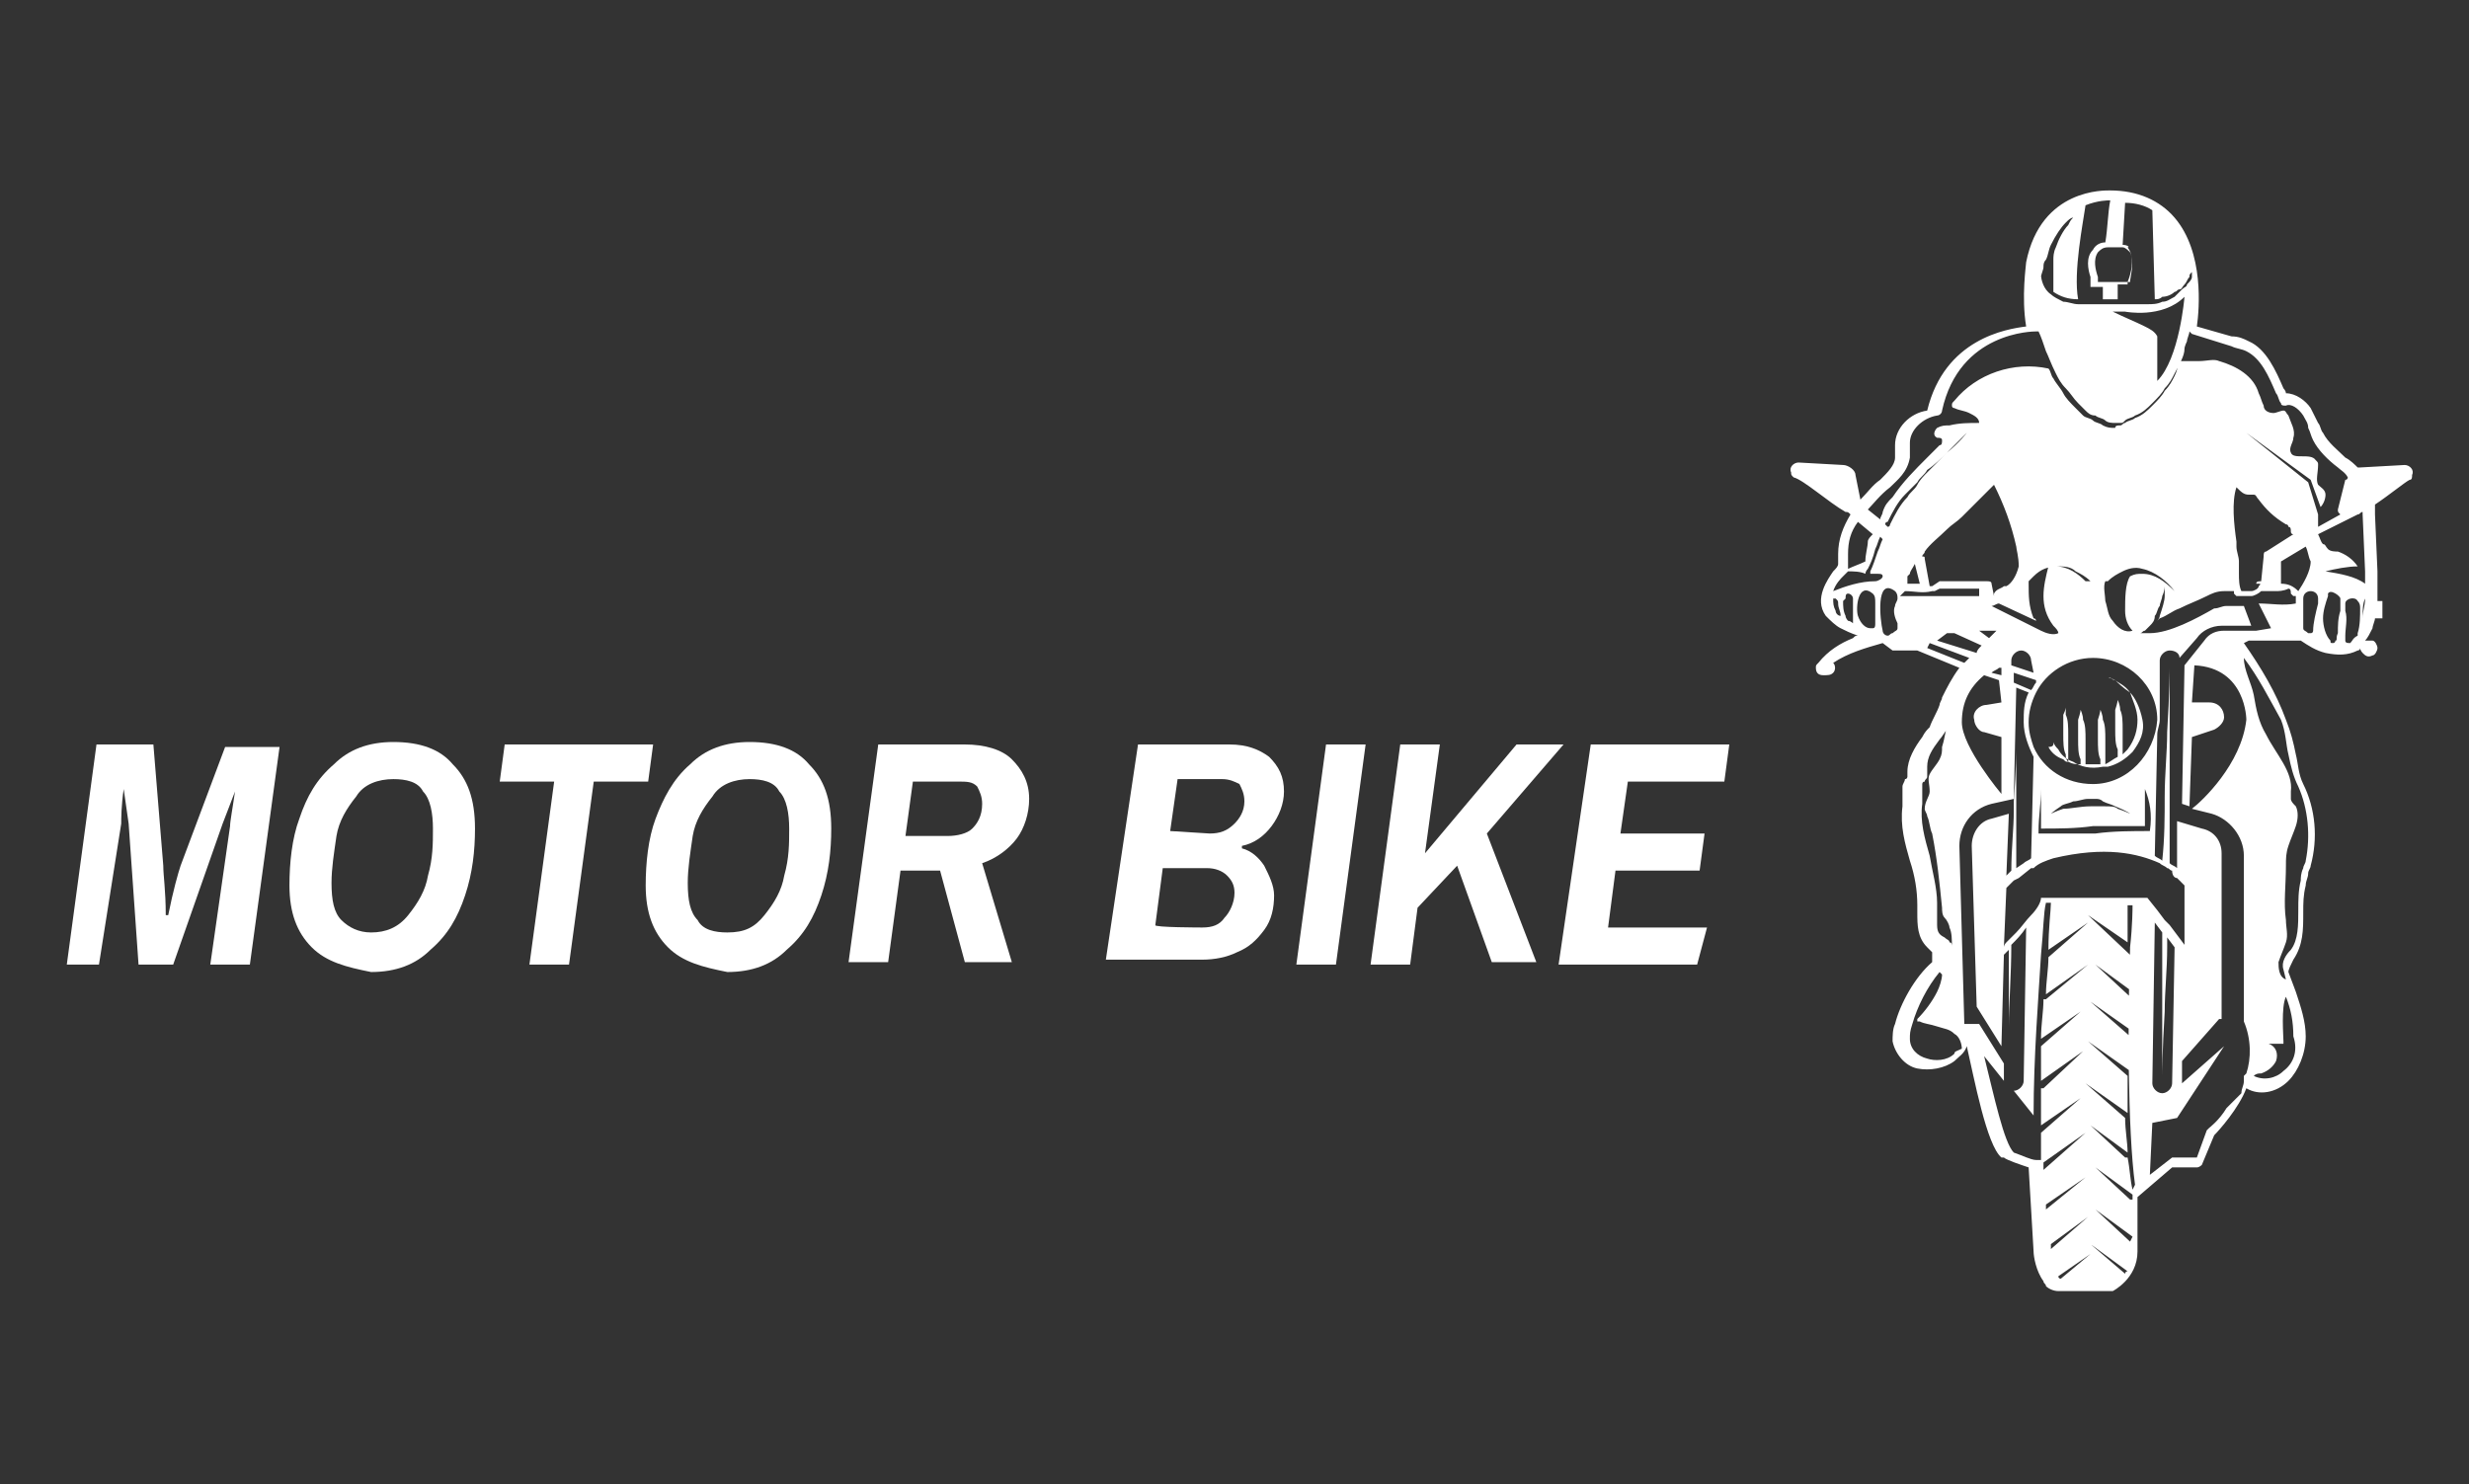
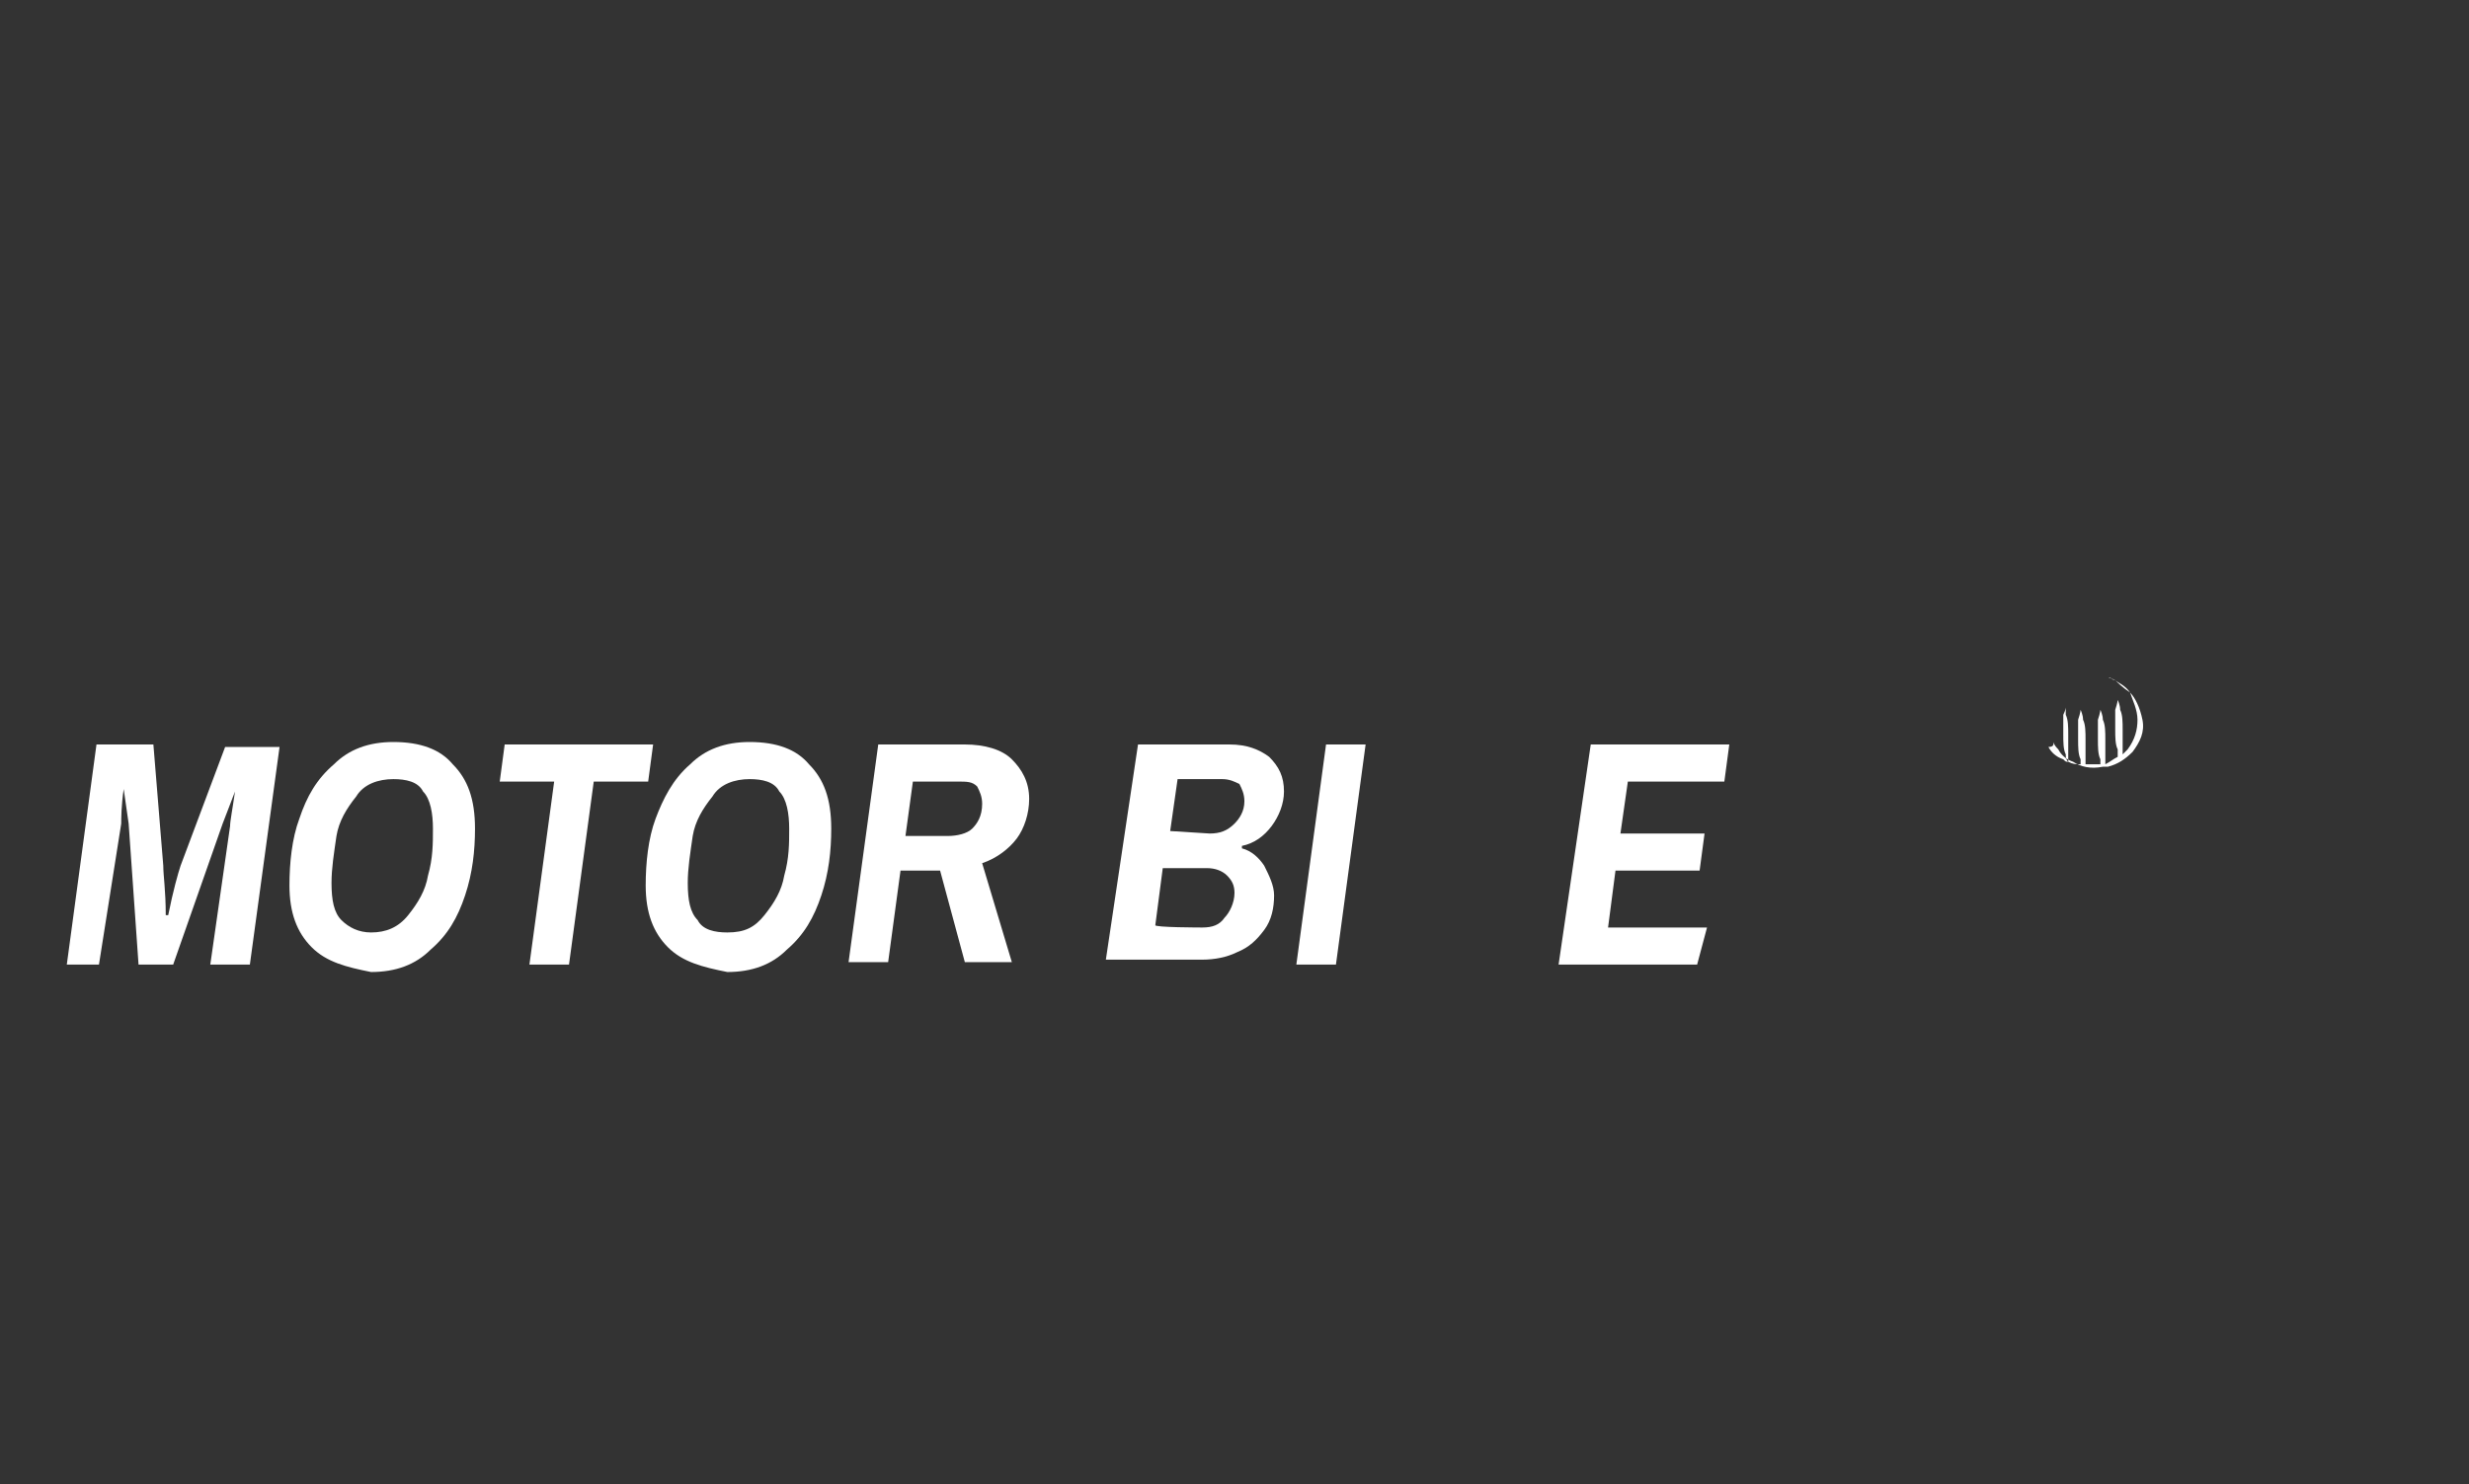
<svg xmlns="http://www.w3.org/2000/svg" version="1.1" id="Layer_1" x="0px" y="0px" viewBox="0 0 99.8 60" style="enable-background:new 0 0 99.8 60;" xml:space="preserve">
  <rect x="0" y="0" width="99.8" height="60" fill="#333333" stroke="none" />
  <style type="text/css">
	.st0{fill:#FFFFFF;}
</style>
  <g>
    <g>
      <path class="st0" d="M86.1,28c-0.2-0.3-0.5-0.4-0.6-0.5c-0.2-0.1-0.3-0.1-0.3-0.1s0,0,0.1,0c0,0,0.1,0.1,0.2,0.1    C85.6,27.6,85.8,27.8,86.1,28c0.1,0.3,0.3,0.7,0.3,1.1c0,0.4-0.1,0.8-0.4,1.2c-0.1,0.1-0.2,0.2-0.2,0.2c0-0.1,0-0.1,0-0.2    c0-0.2,0-0.5,0-0.8c0-0.3,0-0.6-0.1-0.8c0-0.2-0.1-0.4-0.1-0.4s0,0.1-0.1,0.4c0,0.2,0,0.5,0,0.8c0,0.3,0,0.6,0.1,0.8    c0,0.1,0,0.2,0,0.3c-0.2,0.1-0.3,0.2-0.5,0.3c0,0,0-0.1,0-0.2c0-0.2,0-0.5,0-0.8c0-0.3,0-0.6-0.1-0.8c0-0.2-0.1-0.4-0.1-0.4    s0,0.1-0.1,0.4c0,0.2,0,0.5,0,0.8c0,0.3,0,0.6,0.1,0.8c0,0.1,0,0.1,0,0.2c-0.1,0-0.1,0-0.2,0c-0.1,0-0.3,0-0.4,0    c0-0.1,0-0.1,0-0.2c0-0.2,0-0.5,0-0.8c0-0.3,0-0.6-0.1-0.8c0-0.2-0.1-0.4-0.1-0.4s0,0.1-0.1,0.4c0,0.2,0,0.5,0,0.8    c0,0.3,0,0.6,0.1,0.8c0,0.1,0,0.2,0,0.2c-0.2,0-0.3,0-0.5-0.1c0-0.1,0-0.2,0-0.3c0-0.2,0-0.5,0-0.8c0-0.3,0-0.6-0.1-0.8    c0,0,0-0.1,0-0.1c0-0.1,0-0.2,0-0.2s0,0.1-0.1,0.3c0,0,0,0,0,0c0,0.2,0,0.5,0,0.8c0,0.3,0,0.6,0.1,0.8c0,0.1,0,0.2,0.1,0.3    c-0.1,0-0.1,0-0.2-0.1c-0.3-0.1-0.5-0.3-0.6-0.5C83,30.2,83,30.1,83,30.1c0,0,0-0.1,0-0.1s0,0.1,0.2,0.3c0.1,0.2,0.3,0.4,0.6,0.5    c0.3,0.2,0.7,0.3,1.2,0.2c0.1,0,0.1,0,0.2,0c0,0,0,0,0,0s0,0,0,0c0.4-0.1,0.7-0.3,1-0.6c0.3-0.4,0.5-0.8,0.4-1.3    C86.5,28.6,86.3,28.2,86.1,28z" />
    </g>
    <g>
-       <path class="st0" d="M74.6,20.7c0.1,0,0.1,0,0.2,0.1l0,0c-0.3,0.5-0.5,1-0.5,1.6l0,0.1c0,0.1,0,0.2,0,0.3c0,0.1-0.1,0.2-0.2,0.3    c-0.2,0.3-0.8,1.1-0.3,1.8c0.2,0.2,0.4,0.4,0.6,0.5c0.2,0.1,0.4,0.2,0.7,0.3c-0.1,0-0.1,0-0.2,0.1c-0.5,0.2-1,0.5-1.4,1    c-0.1,0.1-0.1,0.1-0.1,0.2c0,0.2,0.1,0.3,0.3,0.3c0.2,0,0.3,0,0.4-0.1c0.1-0.1,0.1-0.3,0-0.4c0.6-0.4,1.3-0.6,2-0.8l0.4,0.3    c0,0,0.1,0,0.1,0l0.8,0c0,0,0.1,0,0.1,0l0,0l1.7,0.7c-0.3,0.4-0.5,0.8-0.7,1.2c0,0.1-0.1,0.2-0.1,0.3c-0.1,0.3-0.3,0.6-0.4,0.9    c-0.1,0.1-0.2,0.2-0.3,0.4c-0.3,0.4-0.6,0.9-0.6,1.4l0,0.1c0,0.1,0,0.1,0,0.1c0,0,0,0.1-0.1,0.1c0,0.1-0.1,0.2-0.1,0.3    c0,0.1,0,0.2,0,0.3l0,0.1c0,0.1,0,0.2,0,0.3l0,0.1c-0.1,0.8,0.1,1.5,0.3,2.2c0.2,0.6,0.3,1.2,0.3,1.8c0,0.1,0,0.2,0,0.3    c0,0.5,0,1,0.4,1.4l0.1,0.1c0,0,0.1,0.1,0.1,0.1c0,0.1,0,0.2,0,0.3c0,0,0,0,0,0.1c-0.7,0.6-1.3,1.7-1.5,2.5    c-0.1,0.2-0.1,0.5-0.1,0.7c0.1,0.5,0.5,1,1,1.1c0.5,0.1,1.1,0,1.5-0.3c0.2-0.2,0.4-0.3,0.5-0.6c0.3,1.3,0.8,4,1.4,4.5    c0,0,0,0,0.1,0c0.1,0.1,0.7,0.3,1,0.4l0.2,3.4c0,0.2,0.1,0.8,0.4,1.2c0,0.1,0.1,0.1,0.1,0.2c0.1,0.1,0.3,0.2,0.5,0.2c0,0,0,0,0,0    l2.1,0c0,0,0.1,0,0.1,0c0,0,1-0.5,1-1.6l0-2.2l1.4-1.2l1,0c0.1,0,0.2-0.1,0.2-0.1l0.5-1.2c0.2-0.2,1-1.1,1.3-1.9    c0.5,0.3,1.2,0.2,1.7-0.3c0.4-0.4,0.7-1.1,0.7-1.8c0-0.6-0.2-1.2-0.4-1.8l-0.3-0.8c0-0.1,0.1-0.3,0.2-0.5c0.4-0.6,0.4-1.2,0.4-1.9    c0-0.4,0-0.7,0.1-1.1c0-0.2,0.1-0.3,0.1-0.5c0-0.1,0.1-0.2,0.1-0.3c0.3-1.1,0.2-2.3-0.3-3.3c-0.2-0.4-0.2-0.8-0.3-1.2    c-0.1-0.5-0.2-0.9-0.4-1.4C92,28,91.4,27,90.7,26l0.2-0.1l2.1,0c0.3,0.2,0.6,0.4,1,0.5c0.5,0.1,0.9,0.1,1.3-0.1c0,0,0.1,0,0.1-0.1    c0,0,0,0,0,0c0,0.1,0.1,0.2,0.1,0.2c0.1,0.1,0.2,0.2,0.4,0.1c0.1,0,0.2-0.2,0.2-0.3c0-0.1-0.1-0.3-0.2-0.3c-0.1,0-0.2,0-0.2,0    c0,0-0.1,0-0.1,0c0.1-0.1,0.2-0.3,0.3-0.5c0-0.1,0.1-0.3,0.1-0.4c0.1,0,0.1,0,0.2,0c0,0,0,0,0.1,0c0,0,0-0.1,0-0.1    c0-0.2,0-0.4,0-0.6c-0.1,0-0.1,0-0.2,0c0-0.4,0-0.8,0-1.2L96,20.8c0-0.1,0-0.3,0-0.4c0.6-0.4,1.2-0.9,1.4-1c0.1,0,0.1-0.1,0.1-0.2    c0.1-0.2-0.1-0.4-0.3-0.4l-1.8,0.1c0,0-0.1,0-0.1,0c-0.1-0.1-0.3-0.3-0.5-0.4c-0.3-0.3-0.7-0.6-0.9-1c-0.1-0.1-0.1-0.3-0.2-0.4    c-0.1-0.2-0.2-0.4-0.3-0.6c-0.2-0.3-0.6-0.6-1-0.6c0-0.1-0.1-0.2-0.1-0.2c-0.3-0.7-0.7-1.6-1.4-1.9c-0.2-0.1-0.4-0.2-0.7-0.2    l-1.4-0.4c0.1-0.7,0.3-3-0.9-4.4c-0.6-0.7-1.5-1.1-2.6-1.1c-0.2,0-2.8-0.1-3.4,2.9c0,0.1-0.2,1.4,0,2.6c-0.8,0.1-3.3,0.5-4,3.4    c-0.7,0.1-1.3,0.7-1.3,1.4c0,0.1,0,0.2,0,0.2c0,0.1,0,0.2,0,0.3c0,0.3-0.3,0.6-0.6,0.9c-0.3,0.2-0.5,0.5-0.8,0.8l-0.2-1    c0-0.2-0.3-0.4-0.5-0.4l-1.8-0.1c-0.2,0-0.4,0.2-0.3,0.4c0,0.1,0,0.1,0.1,0.2C72.9,19.4,73.9,20.3,74.6,20.7z M76.4,19.7    c0.3-0.3,0.7-0.6,0.8-1.2c0-0.1,0-0.3,0-0.4c0-0.1,0-0.1,0-0.2c0-0.5,0.5-1,1.1-1.1c0.1,0,0.2-0.1,0.2-0.2    c0.7-3.2,3.7-3.2,3.8-3.2c0,0,0.1,0,0.1,0c0.1,0.2,0.2,0.5,0.3,0.8c0.1,0.2,0.2,0.5,0.4,0.9c0.1,0.2,0.2,0.4,0.4,0.6    c0.2,0.2,0.3,0.4,0.5,0.6c0.1,0.1,0.2,0.2,0.3,0.3c0.1,0.1,0.2,0.2,0.4,0.2c0.1,0.1,0.3,0.1,0.4,0.2c0.1,0.1,0.3,0.1,0.4,0.1    c0.1,0,0.1,0,0.2,0c0.1,0,0.1,0,0.2-0.1c0.1-0.1,0.3-0.1,0.4-0.2c0.3-0.1,0.5-0.3,0.7-0.5c0.2-0.2,0.4-0.4,0.5-0.6    c0.2-0.2,0.3-0.4,0.4-0.6c0.2-0.4,0.4-0.7,0.4-1c0-0.1,0.1-0.3,0.1-0.3c0-0.1,0.1-0.3,0.1-0.4c0,0,0.1,0.1,0.1,0.1l1.6,0.5    c0.2,0.1,0.4,0.1,0.6,0.2c0.6,0.3,0.9,1,1.2,1.7c0.1,0.1,0.1,0.3,0.2,0.4c0,0.1,0.1,0.1,0.2,0.1c0.2-0.1,0.5,0.1,0.7,0.4    c0.1,0.2,0.2,0.3,0.2,0.5c0.1,0.2,0.1,0.3,0.2,0.5c0.2,0.4,0.6,0.8,1,1.1c0.1,0.1,0.3,0.2,0.4,0.4c0,0,0,0.1-0.1,0.1l-0.3,1.2l0,0    c0,0.1,0,0.1,0.1,0.2l-0.9,0.5c0-0.2,0-0.3,0-0.5l-0.4-1.3l-2.5-2l2.6,1.9l0,0l0,0l0.4,1.1c0.1-0.1,0.2-0.3,0.2-0.5    c0-0.2-0.2-0.3-0.3-0.4c-0.1-0.2,0-0.5,0-0.8c0-0.1,0-0.1-0.1-0.2c-0.2-0.3-0.9,0-1-0.3c-0.1-0.2,0.1-0.4,0.1-0.6    c0.1-0.3-0.1-0.6-0.2-0.9c-0.1-0.1-0.1-0.2-0.2-0.2c-0.1,0-0.3,0.1-0.4,0.1c-0.2,0-0.4-0.1-0.4-0.3c-0.1-0.2-0.1-0.3-0.2-0.5    c-0.2-0.7-0.9-1.1-1.6-1.3c-0.2-0.1-0.5,0-0.8,0c-0.2,0-0.5,0-0.8,0C88,14.9,88,15,87.9,15.2c-0.1,0.2-0.2,0.4-0.4,0.6    c-0.1,0.2-0.3,0.4-0.5,0.6c-0.2,0.2-0.4,0.4-0.7,0.5c-0.1,0.1-0.3,0.1-0.4,0.2c-0.1,0-0.1,0.1-0.2,0.1c-0.1,0-0.2,0-0.2,0.1    c-0.2,0-0.3,0-0.5-0.1c-0.1-0.1-0.3-0.1-0.4-0.2c-0.1-0.1-0.3-0.1-0.4-0.2c-0.1-0.1-0.2-0.2-0.3-0.3c-0.2-0.2-0.4-0.4-0.5-0.6    c-0.1-0.2-0.3-0.4-0.4-0.6c-0.1-0.1-0.1-0.3-0.2-0.4c-1.4-0.3-2.9,0.2-3.8,1.3c-0.1,0.1-0.1,0.1-0.1,0.2c0,0.1,0.1,0.1,0.1,0.1    c0.2,0.1,0.4,0.1,0.6,0.2c0.2,0.1,0.4,0.2,0.4,0.4c-0.4,0-0.8,0-1.2,0.1c-0.2,0-0.3,0-0.5,0.1c-0.1,0.1-0.2,0.3,0,0.4    c0.1,0,0.2,0,0.2,0.1c0,0.1,0,0.2-0.1,0.2c-0.2,0.2-0.3,0.3-0.5,0.5c-0.5,0.5-1,1-1.4,1.6c-0.2,0.2-0.3,0.3-0.4,0.6    c0,0.1-0.1,0.2-0.1,0.3l-0.5-0.4C75.7,20.4,76,20,76.4,19.7z M85.3,8.1c-0.1,0.5-0.1,1.1-0.2,1.7c-0.2,0-0.4,0.1-0.5,0.3    c-0.3,0.3-0.2,0.8-0.1,1.1c0,0.1,0,0.2,0,0.3l0,0.1l0.5,0c0,0.3,0,0.4,0,0.5c0.1,0,0.2,0,0.2,0c0.1,0,0.2,0,0.4,0l0-0.6l0.4,0    l0-0.1c0,0,0.4-0.9,0-1.4C86.1,10,86,9.9,85.8,9.9l0.1-1.7c0.4,0,0.8,0.1,1.1,0.3l0.1,3.6c0.1,0,0.2,0,0.3-0.1    c0.2,0,0.4-0.1,0.5-0.2c0.1,0,0.1-0.1,0.2-0.1c0.1,0,0.1-0.1,0.2-0.2c0.1-0.1,0.1-0.2,0.2-0.3c0-0.1,0-0.1,0.1-0.2c0,0,0,0,0,0.1    c0,0,0,0.1,0,0.1c0,0.1-0.1,0.2-0.2,0.3c0,0.1-0.1,0.1-0.2,0.2C88,11.9,88,11.9,87.9,12c-0.2,0.1-0.3,0.2-0.5,0.2    c-0.2,0.1-0.4,0.1-0.6,0.1c-0.4,0-0.9,0-1.4,0c-0.5,0-0.9,0-1.4,0c-0.2,0-0.4-0.1-0.6-0.1c-0.2-0.1-0.4-0.2-0.5-0.3    c-0.3-0.2-0.4-0.6-0.4-0.8c0-0.2,0-0.3,0-0.3s0,0.1,0,0.3c0,0,0,0.1,0,0.1c0-0.1,0.1-0.3,0.1-0.4c0-0.1,0-0.2,0.1-0.3    c0.1-0.2,0.1-0.4,0.2-0.6c0.2-0.4,0.4-0.7,0.6-0.9c0.1-0.1,0.2-0.2,0.3-0.2c0.1-0.1,0.1-0.1,0.1-0.1s-0.1,0-0.1,0.1    c-0.1,0.1-0.1,0.1-0.2,0.3c-0.2,0.2-0.4,0.6-0.5,0.9c-0.1,0.2-0.1,0.4-0.1,0.5c0,0.1,0,0.2,0,0.3c0,0.1,0,0.2,0,0.2    c0,0.2,0,0.5,0,0.8c0.3,0.2,0.6,0.3,1,0.3c0,0,0,0,0,0C83.8,11,84.2,9,84.3,8.3C84.8,8.1,85.2,8.1,85.3,8.1z M85.8,10    c0.1,0,0.2,0.1,0.3,0.2c0.2,0.4,0,1,0,1.2l-0.3,0l-0.6,0l-0.4,0c0-0.1,0-0.1,0-0.2c-0.1-0.3-0.2-0.7,0-1c0.1-0.1,0.2-0.2,0.4-0.2    c0.1,0,0.2,0,0.3,0c0,0,0,0,0,0C85.6,10,85.7,10,85.8,10z M87.2,13.6c-0.1-0.2-0.3-0.3-0.5-0.4c-0.4-0.2-0.9-0.4-1.3-0.6    c0.2,0,0.4,0,0.5,0c0,0,1.5,0.3,2.4-0.6c0,0-0.2,2.5-1.1,3.4c0-0.5,0-0.9,0-1.4C87.2,13.9,87.2,13.8,87.2,13.6z M95,26    C95,26,94.9,26,95,26c-0.1,0-0.2,0-0.2-0.1c0-0.1,0-0.2,0-0.2c0-0.3,0.1-0.7,0-1c0-0.1,0-0.2,0-0.3c0-0.2,0.4-0.3,0.5-0.1    c0.1,0.1,0.1,0.2,0.1,0.3c0,0.3,0,0.7-0.1,1c0,0,0,0.1,0,0.1C95.1,25.8,95.1,25.9,95,26z M92.5,30.5c0.1,0.5,0.2,0.9,0.4,1.3    c0.4,0.9,0.5,2,0.3,3c0,0.1-0.1,0.2-0.1,0.3c-0.1,0.2-0.1,0.4-0.1,0.5c-0.1,0.4-0.1,0.8-0.1,1.2c0,0.6,0,1.2-0.3,1.6    c-0.2,0.2-0.4,0.5-0.3,0.8l0.1,0.4c-0.3-0.1-0.3-0.5-0.3-0.7c0.1-0.3,0.2-0.5,0.3-0.8c0.1-0.3,0-0.6,0-0.9c-0.1-0.7,0-1.4,0-2.2    c0-0.3,0-0.5,0.1-0.8c0.1-0.3,0.2-0.5,0.3-0.8c0.1-0.3,0.1-0.6,0-0.8c-0.1-0.1-0.2-0.2-0.2-0.3c0-0.1,0-0.2,0-0.3    c0.1-0.8-0.6-1.5-1-2.3c-0.3-0.5-0.4-1-0.5-1.6c-0.1-0.5-0.4-1-0.4-1.5c0.6,0.8,1,1.6,1.5,2.5C92.4,29.6,92.4,30.1,92.5,30.5z     M92.3,43.3c-0.3,0.3-0.8,0.4-1.2,0.2c0.1-0.1,0.2-0.1,0.3-0.1c0.3-0.1,0.5-0.3,0.6-0.5c0.1-0.3,0-0.6-0.3-0.7c0.2,0,0.4,0,0.5,0    c0,0,0.1,0,0.1,0c0,0,0-0.1,0-0.1c0-0.2-0.1-1.4,0.1-1.8c0.2,0.5,0.3,1,0.3,1.6C92.9,42.5,92.7,43,92.3,43.3z M91.2,25.5    L91.2,25.5l-1.3,0c-0.3,0-0.6,0.1-0.8,0.4l-0.8,1c0,0,0,0,0,0l-0.1,5.6l0.3,0.1l0.1-2.8l0.9-0.3c0.2-0.1,0.4-0.3,0.4-0.5    c0-0.3-0.2-0.6-0.6-0.6l-0.7,0l0.1-1.5c2.1,0.1,2.1,2.2,2.1,2.2c-0.2,1.8-1.8,3.3-2.2,3.6l0.8,0.2c0.7,0.2,1.3,0.9,1.3,1.7l0,6.7    l0,0c0.3,0.7,0.3,1.5,0.1,2.1c0,0-0.1,0.1-0.1,0.1c0,0,0,0.1,0,0.2c0,0.2-0.1,0.3-0.1,0.5L90,44.8c-0.3,0.5-0.7,0.8-0.7,0.8    c0,0,0,0-0.1,0.1l-0.4,1.1l-0.9,0c0,0-0.1,0-0.1,0l-0.9,0.7l0.1-2.1l1-0.2l1.9-2.9l-1.7,1.5l0-0.9l1.5-1.7l0.4,0l-0.3,0l0-6.7    c0-0.5-0.3-0.9-0.8-1l-1-0.3l0,1.9c-0.1-0.1-0.2-0.1-0.3-0.2c0-0.6,0-1.2,0-1.8c0-0.2,0-0.5,0-0.7c0-0.1,0-0.2,0-0.2    c0-1,0-1.9,0-2.6c0-1.6,0-2.6,0-2.6s0,1-0.1,2.6c0,0.8-0.1,1.7-0.1,2.6c0,0.8,0,1.7-0.1,2.6c-0.1-0.1-0.2-0.1-0.3-0.2l0.1-4.9    c0-0.2,0.1-0.4,0.1-0.6c0-0.1,0-0.3,0-0.4l0-2c0-0.2,0.2-0.4,0.4-0.4c0.2,0,0.4,0.1,0.4,0.3l0.7-0.8c0.2-0.3,0.6-0.5,1-0.5l1.2,0    l-0.3-0.8c-0.2,0-0.5,0-0.7,0c-0.2,0-0.3,0.1-0.5,0.1c-0.7,0.4-1.8,1-2.6,1c-0.1,0-0.1,0-0.2,0c-0.1,0-0.1,0-0.2,0    c-0.1,0-0.1,0-0.1,0s0,0,0.1,0c0.1,0,0.1-0.1,0.2-0.1c0,0,0.1-0.1,0.1-0.1c0,0,0.1-0.1,0.1-0.1c0.1-0.1,0.2-0.2,0.2-0.4    c0.1-0.1,0.1-0.3,0.2-0.4c0-0.1,0.1-0.3,0.1-0.4c0.1-0.2,0.1-0.4,0.1-0.4s0,0.2,0,0.4c0,0.2-0.1,0.5-0.2,0.8    c0,0.1-0.1,0.2-0.1,0.2c0,0,0.1-0.1,0.1-0.1c0.3-0.1,0.5-0.3,0.8-0.4c0.4-0.2,0.7-0.3,1.1-0.5c0.2-0.1,0.4-0.2,0.7-0.2    c0.1,0,0.2,0,0.4,0c0,0,0,0,0,0.1c0,0,0.1,0.1,0.1,0.1c0,0,0.1,0,0.1,0c0.1,0,0.2,0,0.3,0c0,0,0.1,0,0.1,0c0,0,0.1,0,0.1,0    c0.1,0,0.3-0.1,0.4-0.2c0.2,0,0.4,0,0.6,0c0.1,0,0.3,0,0.5-0.1c0.1,0,0.1,0.1,0.1,0.2c0,0,0.1,0.1,0.1,0.1c0,0,0.1,0,0.1,0    c0,0.1,0,0.2,0,0.3c-0.5,0.1-1,0-1.5,0l0.5,1L91.2,25.5z M83.2,51.6l1.3-0.9l-1.2,1C83.3,51.7,83.2,51.7,83.2,51.6z M80,41.4    L80,41.4c-0.1,0-0.1,0-0.2,0c0,0-0.1,0-0.1,0l-0.3,0l-0.2-7.2c0-0.8,0.5-1.5,1.3-1.7l0.9-0.2l0.1-4.5L82,28    c-0.2,0.4-0.2,0.8-0.2,1.2c0,0.5,0.2,1,0.4,1.4l-0.1,4.1c-0.1,0.1-0.2,0.1-0.3,0.2l-0.3,0.2c0-1,0-1.9,0-2.7c0-1.2,0-2.1,0-2.1    s0,0.8-0.1,2.1c0,0.1,0,0.1,0,0.2c0,0.1,0,0.1,0,0.2c0,0.7-0.1,1.5-0.1,2.4l-0.2,0.2l0.1-2.5l-0.7,0.2c-0.5,0.1-0.8,0.6-0.8,1.1    l0.2,6.5l1,1.6l0.1-3.7l0.1-0.1c0,0,0.1-0.1,0.1-0.1c0,1.2,0,2.3,0,3.1c0,0.4,0,0.7,0,1c0,0.3,0,0.5,0,0.7c0,0.2,0,0.4,0,0.4    s0-0.1,0-0.4c0-0.2,0-0.3,0-0.6c0-0.3,0-0.7,0-1.1c0-0.9,0.1-2.1,0.1-3.3c0.2-0.2,0.4-0.4,0.6-0.7l-0.1,6.2c0,0.2-0.2,0.4-0.4,0.4    l0.8,1c0-2.4,0.2-4.8,0.3-6.5c0,0,0,0,0,0c0.1-1,0.1-1.7,0.2-2.1l0.2,0c0,0.3-0.1,1-0.1,1.9l1.6-1.1l-1.6,1.4c0,0.5-0.1,1-0.1,1.5    l1.7-1.2l-1.7,1.4c0,0-0.1,0-0.1,0c0,0.5-0.1,1-0.1,1.6l1.6-1.1l-1.6,1.4c0,0.4,0,0.9,0,1.4l1.7-1.2L82.6,44c0,0,0,0-0.1,0    c0,0.5,0,1,0,1.5l1.6-1.1l-1.6,1.4c0,0.4,0,0.8,0,1.1c0,0-0.1,0-0.1,0c0,0,0,0,0,0c0,0,0,0,0,0c0,0-0.1,0-0.1,0    c-0.2,0-0.6-0.2-0.9-0.3c-0.4-0.4-0.8-2.3-1.2-3.9l0.8,1l0-0.7L80,41.4z M79,42.6c-0.3,0.3-0.8,0.3-1.1,0.2    c-0.4-0.1-0.7-0.4-0.7-0.8c0-0.2,0-0.3,0.1-0.6c0.2-0.7,0.6-1.5,1.1-2.1c0,0,0.1,0.1,0.1,0.1c0,0.2-0.1,0.5-0.2,0.7    c-0.2,0.4-0.5,0.8-0.8,1.1c0,0,0,0,0,0.1c0,0,0,0,0.1,0c0.2,0.1,0.4,0.1,0.7,0.2c0.3,0.1,0.5,0.1,0.7,0.3c0.2,0.1,0.3,0.4,0.3,0.6    C79.1,42.5,79,42.5,79,42.6z M78.3,37.4c0-0.2,0-0.4,0-0.6c0-0.1,0-0.2,0-0.3c0-0.6-0.2-1.3-0.3-1.9c-0.2-0.7-0.4-1.4-0.3-2.1    l0-0.1c0-0.1,0-0.3,0-0.5c0,0,0-0.1,0-0.1c0,0,0-0.1,0-0.1c0,0,0-0.1,0.1-0.1c0-0.1,0.1-0.1,0.1-0.2c0-0.1,0-0.2,0-0.3l0-0.1    c0-0.4,0.2-0.7,0.5-1.1c0.1-0.1,0.2-0.3,0.3-0.4c0,0,0,0,0-0.1c-0.1,0.3-0.1,0.5-0.2,0.8c0,0.2,0,0.3-0.1,0.5    c-0.1,0.2-0.3,0.4-0.4,0.6c-0.1,0.2,0,0.4,0,0.7c0,0.2-0.2,0.4-0.2,0.7c0,0.1,0.1,0.2,0.1,0.3c0.1,0.2,0.1,0.5,0.2,0.7    c0.2,1,0.3,2,0.4,3c0,0.1,0,0.3,0.1,0.4c0.1,0.1,0.2,0.3,0.2,0.4c0.1,0.2,0.1,0.5,0.1,0.8c0-0.1,0-0.2-0.1-0.2    c0-0.1-0.1-0.1-0.2-0.2l0,0C78.4,37.8,78.3,37.7,78.3,37.4C78.3,37.5,78.3,37.4,78.3,37.4z M75.4,22.7c-0.2,0.1-0.5,0.2-0.7,0.3    c0,0,0-0.1,0-0.1c0-0.2,0-0.3,0-0.4l0-0.1c0-0.5,0.1-0.9,0.4-1.3l0.6,0.5c-0.1,0.1-0.2,0.2-0.2,0.3C75.5,22.1,75.4,22.4,75.4,22.7    z M74.7,23.1c0.2,0,0.5,0,0.7,0.1c0,0,0-0.1,0.1-0.2c0.1-0.2,0.2-0.4,0.3-0.8c0.1-0.2,0.1-0.3,0.2-0.5l0.1,0.1    c-0.1,0.2-0.1,0.3-0.2,0.5c-0.1,0.3-0.2,0.6-0.3,0.8c0,0.1,0,0.1,0,0.1c0.1,0,0.2,0,0.3,0c0.1,0,0.2,0,0.2,0.1    c0,0.1-0.2,0.2-0.3,0.2c-0.6,0-1.2,0.2-1.7,0.4c0.1-0.3,0.3-0.5,0.4-0.6C74.6,23.2,74.6,23.2,74.7,23.1z M88,35.5    c0.2,0.2,0.3,0.3,0.3,0.3l0,2.4L88,37.8l-0.3-0.4l-0.2-0.2l-0.3-0.4l-0.4-0.5l-4.3,0c0,0.2-0.2,0.5-0.4,0.7    c-0.2,0.2-0.4,0.5-0.6,0.7c-0.1,0.1-0.1,0.1-0.2,0.2c-0.1,0.1-0.1,0.1-0.2,0.2C81,38.2,81,38.3,81,38.3l0.1-2.4l0.1-0.1l0.2-0.2    l0.2-0.1l0.5-0.4c0,0,0,0,0.1,0c0.2-0.2,0.5-0.3,0.8-0.4c2.1-0.5,3.4-0.2,4.3,0.2c0.1,0.1,0.2,0.1,0.3,0.2c0.1,0,0.1,0.1,0.2,0.1    C87.8,35.4,87.9,35.5,88,35.5z M86.2,48.1C86.2,48.1,86.2,48.1,86.2,48.1c-0.1-0.4-0.1-0.8-0.2-1.3c0,0-0.1,0-0.1,0c0,0,0,0,0,0    l-1.4-1.3l1.5,1.1c0-0.4-0.1-0.9-0.1-1.4c0,0,0,0,0,0c0,0,0,0,0,0l-1.6-1.4l1.7,1.2c0-0.5,0-1,0-1.5c0,0,0,0,0,0c0,0,0,0,0,0    l-1.6-1.4l1.7,1.2c0-0.5,0-0.9,0-1.4c0,0,0,0,0,0c0,0,0,0,0,0l-1.6-1.4l1.7,1.2c0-0.5,0-1,0-1.4c0,0,0,0-0.1,0c0,0,0,0,0,0    l-1.4-1.3l1.5,1.1c0-0.5,0-1,0-1.4L84.4,37l1.6,1.1c0-0.8,0-1.4,0-1.5l0.2,0c0,0.1,0,0.8-0.1,1.7c0,0,0,0.1,0,0.1    c-0.1,2.6-0.1,7.3,0.2,9.5L86.2,48.1z M85.9,51.5l-1.4-1.2l1.5,1.1C85.9,51.4,85.9,51.5,85.9,51.5z M86.2,48.3l0,0.2    c0,0,0,0-0.1,0c0,0,0,0,0,0l-1.4-1.3L86.2,48.3z M86.1,50.2C86.1,50.2,86.1,50.2,86.1,50.2l-1.4-1.3l1.5,1.1L86.1,50.2    C86.2,50.2,86.1,50.2,86.1,50.2z M82.6,47.3l0-0.2c0,0,0,0,0-0.1l1.7-1.2L82.6,47.3C82.6,47.3,82.6,47.3,82.6,47.3z M82.7,48.7    l1.6-1.1l-1.6,1.3L82.7,48.7z M87.1,37.3l0.3,0.4c0,0.2,0,0.4,0,0.6c0,1,0,1.9,0,2.6c0,1.6,0,2.6,0,2.6s0-1,0.1-2.6    c0-0.8,0.1-1.7,0.1-2.6c0-0.1,0-0.3,0-0.4l0.3,0.4l-0.1,5.5c0,0.2-0.2,0.4-0.4,0.4c0,0,0,0,0,0c-0.2,0-0.4-0.2-0.4-0.4L87.1,37.3z     M86.9,33.6c-0.7,0-1.5,0-2.2,0.1c-0.7,0-1.5,0-2.2,0l-0.1,0l0-0.1c0-0.6,0.1-1.1,0.1-1.7c0,0.5,0,1.1,0,1.6c0.7,0,1.4,0,2.1-0.1    c0.7,0,1.4,0,2.1,0c0-0.5,0-1,0-1.5C86.9,32.4,87,32.9,86.9,33.6L86.9,33.6L86.9,33.6z M86.1,32.9c0,0-0.2-0.1-0.5-0.2    c-0.1-0.1-0.3-0.1-0.5-0.1c-0.1,0-0.2,0-0.3,0c-0.1,0-0.2,0-0.3,0c-0.4,0-0.8,0.1-1.1,0.1c-0.3,0.1-0.5,0.2-0.5,0.2    s0.1-0.1,0.4-0.3c0.1-0.1,0.3-0.1,0.5-0.2c0.2,0,0.4-0.1,0.6-0.1c0.1,0,0.2,0,0.3,0c0.1,0,0.2,0,0.3,0.1c0.2,0.1,0.3,0.1,0.5,0.2    C86,32.8,86.1,32.9,86.1,32.9z M84.6,31.7c-1.1,0-2-0.6-2.4-1.5c-0.1-0.3-0.2-0.6-0.2-1c0-0.4,0.1-0.8,0.3-1.2    c0.4-0.8,1.3-1.4,2.3-1.4c1.4,0,2.6,1.1,2.6,2.5C87.1,30.5,86,31.7,84.6,31.7z M80.9,28.4l-0.6,0.1c-0.3,0-0.6,0.3-0.5,0.6    c0,0.2,0.2,0.5,0.4,0.5l0.7,0.2l0,2.3c0,0-1.6-1.9-1.6-2.9c0-0.8,0.3-1.4,0.9-1.9l0.6,0.2L80.9,28.4z M82.2,27.2l-0.9-0.3l0-0.2    c0-0.2,0.2-0.4,0.4-0.4c0,0,0,0,0,0c0.2,0,0.4,0.2,0.4,0.4L82.2,27.2z M81.6,22.9c-0.1,0.4-0.3,0.7-0.5,0.8c0,0-0.1,0-0.1,0    c-0.1,0.1-0.3,0.1-0.4,0.3c0,0,0,0,0,0.1c0,0,0,0,0,0c0,0,0,0,0,0l-0.1-0.5c0-0.1-0.1-0.1-0.2-0.1c0,0,0,0,0,0l-1.8,0    c0,0-0.1,0-0.1,0l-0.3,0.2c0,0-0.1,0-0.1,0c0,0,0,0,0,0l-0.2-1.1c0-0.1,0-0.1-0.1-0.1l0,0c0-0.1,0.1-0.1,0.1-0.2    c0.2-0.3,0.6-0.6,0.9-0.9c0.2-0.2,0.4-0.3,0.6-0.5l1.3-1.3c0.4,0.8,0.7,1.6,0.9,2.5C81.5,22.2,81.6,22.5,81.6,22.9z M77.4,22.8    l0.2,0.8c-0.2,0-0.3,0-0.5,0l0-0.3c0,0,0,0,0,0c0,0,0,0,0.1-0.1C77.2,23.1,77.3,23,77.4,22.8z M77,23.9c0.4,0,0.7,0.1,1.1,0    c0,0,0.1,0,0.1,0l0.2-0.1l1.6,0l0,0.3l-3.2,0L77,23.9z M76.6,23.9c0.1,0.1,0.1,0.2,0.1,0.3c0,0.1-0.1,0.2-0.1,0.3    c-0.1,0.2,0,0.5,0.1,0.7c0,0.1,0,0.1,0,0.2c0,0.1-0.1,0.1-0.2,0.2c-0.1,0-0.1,0.1-0.2,0.1c-0.1,0-0.2-0.1-0.2-0.2    C76,25.1,75.8,23.3,76.6,23.9z M80.7,25.5c-0.1,0.1-0.2,0.2-0.3,0.3l-0.4-0.3L80.7,25.5z M80.5,27.2c0.1-0.1,0.2-0.1,0.3-0.2    l0.1,0l0,0.3L80.5,27.2z M81.4,27.2l0.9,0.3l0,0.1c-0.1,0.1-0.1,0.2-0.2,0.3l-0.7-0.3L81.4,27.2z M85.9,24.7    c0,0.3,0.1,0.6,0.3,0.8c-0.3,0.1-0.6-0.1-0.8-0.4c-0.2-0.2-0.2-0.5-0.3-0.8c0-0.2-0.1-0.6,0-0.8l0,0l0,0c-0.3,0-0.5,0-0.8,0l0,0    l0,0c-0.3-0.3-0.7-0.6-1.2-0.6c-0.1,0-0.2,0-0.3,0c-0.1,0.4-0.2,0.8-0.2,1.2c0,0.4,0.1,0.8,0.4,1.2c0.1,0.1,0.2,0.2,0.2,0.3    c-0.2,0.1-0.5,0-0.7-0.1c0,0,0,0,0,0c0,0,0,0,0,0l-2-1c0.1,0,0.2-0.1,0.3-0.1l1.5,0.7c0,0,0-0.1-0.1-0.1c-0.2-0.5-0.2-0.9-0.2-1.4    c0,0,0,0,0,0c0,0,0,0,0,0c0,0,0,0,0,0c0,0,0,0,0-0.1c0,0,0.1-0.1,0.1-0.1c0,0,0.1-0.1,0.1-0.1c0.3-0.3,0.6-0.4,1-0.4    c0.2,0,0.5,0,0.7,0.2c0.2,0.1,0.4,0.2,0.6,0.4c0.2,0,0.5,0,0.7,0c0.2-0.2,0.4-0.3,0.6-0.4c0.2-0.1,0.5-0.2,0.8-0.1    c0.5,0.1,1,0.5,1.3,0.9c-0.4-0.4-0.8-0.7-1.3-0.7c-0.2,0-0.3,0-0.5,0.1C85.9,23.6,85.9,24.2,85.9,24.7z M78.7,18.3    c-0.2,0.2-0.5,0.5-0.8,0.8c-0.1,0.1-0.3,0.3-0.4,0.5c-0.1,0.2-0.3,0.3-0.4,0.5c-0.3,0.3-0.5,0.7-0.7,1.1c0,0,0,0.1-0.1,0.1    l-0.1-0.1c0,0,0-0.1,0.1-0.1c0.2-0.4,0.4-0.8,0.7-1.1c0.2-0.2,0.3-0.3,0.5-0.5c0.1-0.2,0.3-0.3,0.4-0.5    C78.2,18.8,78.5,18.5,78.7,18.3c0.5-0.5,0.8-0.8,0.8-0.8S79.2,17.9,78.7,18.3z M75.8,25.2c0,0.1,0,0.2-0.1,0.2c0,0-0.1,0-0.1,0    c-0.2,0-0.4-0.2-0.5-0.5c-0.1-0.3,0-1.4,0.6-0.9c0.1,0.1,0.1,0.2,0.1,0.4C75.8,24.7,75.8,24.9,75.8,25.2z M74.2,24.7    c-0.1-0.2-0.1-0.3-0.1-0.5c0,0,0.1,0,0.1,0c0.1,0.1,0.1,0.1,0.1,0.2c0,0.2,0.1,0.3,0.1,0.5C74.3,24.9,74.2,24.8,74.2,24.7z     M74.7,25.1c0,0-0.1-0.1-0.1-0.2c-0.1-0.2-0.1-0.4-0.1-0.6l0.1-0.1c0-0.1,0-0.2,0.1-0.2c0.1,0,0.2,0.1,0.2,0.2c0,0.1,0,0.2,0,0.3    c0,0.2,0,0.5,0,0.7c0,0,0,0,0,0C74.9,25.2,74.8,25.1,74.7,25.1z M78.7,25.6l0.3,0l1.1,0.5c-0.1,0.1-0.2,0.2-0.2,0.3l-1.6-0.5    L78.7,25.6z M84.4,49.2l-1.5,1.3l0-0.2L84.4,49.2z M95.3,20.8c0.1,0,0.1-0.1,0.2-0.1c0,0,0,0.1,0,0.1l0.1,2.3c0,0.2,0,0.4,0,0.5    c-0.4-0.3-1-0.4-1.6-0.5c0.4-0.1,0.9-0.2,1.3-0.2c-0.2-0.3-0.5-0.5-0.8-0.6c-0.1,0-0.3,0-0.4-0.1c-0.1-0.1-0.1-0.2-0.2-0.2    c-0.1-0.1-0.1-0.2-0.2-0.4L95.3,20.8z M94.4,25.9c0,0.1-0.1,0.1-0.1,0.1c-0.1,0-0.1,0-0.1-0.1c-0.2-0.2-0.3-0.6-0.3-0.9    c0-0.3,0.1-0.6,0.2-0.9c0,0,0-0.1,0-0.1c0.1-0.2,0.5,0.1,0.5,0.2c0,0.2,0,0.3,0,0.5c-0.1,0.3-0.1,0.6-0.1,0.9    C94.4,25.8,94.5,25.9,94.4,25.9z M93.1,25.4c0,0,0-0.1,0-0.1c0-0.4,0-0.7,0-1.1c0-0.4,0.6-0.4,0.6,0c0,0.1,0,0.1,0,0.2    c-0.1,0.4-0.2,0.8-0.2,1.1c0,0,0,0.1-0.1,0.1c0,0-0.1,0-0.1,0C93.2,25.5,93.1,25.5,93.1,25.4z M91.3,23.7c0,0.1-0.2,0.2-0.3,0.2    c-0.1,0-0.3,0-0.4,0c-0.1-0.2-0.1-0.5-0.1-0.7c0-0.2,0-0.3,0-0.5c0-0.2-0.1-0.4-0.1-0.6l0-0.2c-0.1-0.7-0.2-1.6,0-2.2    c0.2,0.2,0.3,0.3,0.5,0.3c0,0,0.1,0,0.1,0c0.1,0,0.1,0,0.1,0c0.1,0,0.1,0.1,0.2,0.2l0,0c0.3,0.4,0.6,0.7,1.1,1l0,0    c0.1,0,0.1,0.1,0.1,0.1c0.1,0,0.1,0.1,0.1,0.2c0,0,0,0.1,0.1,0.1l-1.1,0.7c-0.1,0-0.1,0.1-0.1,0.2l-0.1,1c-0.1,0-0.2,0-0.2,0.1    C91.4,23.6,91.4,23.6,91.3,23.7z M92.2,22.7l1-0.6c0.1,0.2,0.1,0.4,0.2,0.6c0,0.4-0.3,0.9-0.5,1.2c-0.2-0.2-0.4-0.3-0.7-0.3    L92.2,22.7z M95.5,25c0-0.3,0-0.6,0.1-0.8C95.6,24.5,95.5,24.7,95.5,25z M77.9,26.2L78,26l1.6,0.6c-0.1,0.1-0.1,0.1-0.2,0.2    L77.9,26.2z" />
-     </g>
+       </g>
  </g>
  <g>
    <path class="st0" d="M3.9,30.1h2.3L6.6,35c0,0.4,0.1,1,0.1,2h0.1C7,36,7.2,35.3,7.3,35l1.8-4.8h2.2L10.1,39H8.5l0.8-5.6   c0-0.2,0.1-0.7,0.2-1.4H9.5L9,33.3L7,39H5.6l-0.4-5.7L5,31.9H5c-0.1,0.7-0.1,1.2-0.1,1.4L4,39H2.7L3.9,30.1z" />
    <path class="st0" d="M12.6,38.3c-0.6-0.6-0.9-1.4-0.9-2.5c0-0.9,0.1-1.9,0.4-2.7c0.3-0.9,0.7-1.6,1.4-2.2c0.6-0.6,1.4-0.9,2.4-0.9   c1.1,0,1.9,0.3,2.4,0.9c0.6,0.6,0.9,1.4,0.9,2.6c0,0.9-0.1,1.8-0.4,2.7s-0.7,1.6-1.4,2.2c-0.6,0.6-1.4,0.9-2.4,0.9   C14,39.1,13.2,38.9,12.6,38.3z M16.5,37c0.4-0.5,0.7-1,0.8-1.6c0.2-0.7,0.2-1.3,0.2-1.9s-0.1-1.2-0.4-1.5c-0.2-0.4-0.7-0.5-1.2-0.5   c-0.6,0-1.2,0.2-1.5,0.7c-0.4,0.5-0.7,1-0.8,1.6c-0.1,0.7-0.2,1.3-0.2,1.9c0,0.7,0.1,1.2,0.4,1.5s0.7,0.5,1.2,0.5   C15.6,37.7,16.1,37.5,16.5,37z" />
    <path class="st0" d="M22.4,31.6h-2.2l0.2-1.5h6l-0.2,1.5h-2.2L23,39h-1.6L22.4,31.6z" />
    <path class="st0" d="M27,38.3c-0.6-0.6-0.9-1.4-0.9-2.5c0-0.9,0.1-1.9,0.4-2.7s0.7-1.6,1.4-2.2c0.6-0.6,1.4-0.9,2.4-0.9   c1.1,0,1.9,0.3,2.4,0.9c0.6,0.6,0.9,1.4,0.9,2.6c0,0.9-0.1,1.8-0.4,2.7c-0.3,0.9-0.7,1.6-1.4,2.2c-0.6,0.6-1.4,0.9-2.4,0.9   C28.4,39.1,27.6,38.9,27,38.3z M30.9,37c0.4-0.5,0.7-1,0.8-1.6c0.2-0.7,0.2-1.3,0.2-1.9s-0.1-1.2-0.4-1.5c-0.2-0.4-0.7-0.5-1.2-0.5   c-0.6,0-1.2,0.2-1.5,0.7c-0.4,0.5-0.7,1-0.8,1.6c-0.1,0.7-0.2,1.3-0.2,1.9c0,0.7,0.1,1.2,0.4,1.5c0.2,0.4,0.7,0.5,1.2,0.5   C30.1,37.7,30.5,37.5,30.9,37z" />
    <path class="st0" d="M35.5,30.1h3.5c0.8,0,1.5,0.2,1.9,0.6c0.4,0.4,0.7,0.9,0.7,1.6c0,0.6-0.2,1.2-0.5,1.6s-0.8,0.8-1.4,1l1.2,4H39   l-1-3.7h-1.6l-0.5,3.7h-1.6L35.5,30.1z M38.3,33.8c0.4,0,0.8-0.1,1-0.3c0.2-0.2,0.4-0.5,0.4-1c0-0.3-0.1-0.5-0.2-0.7   c-0.2-0.2-0.4-0.2-0.8-0.2h-1.8l-0.3,2.2L38.3,33.8L38.3,33.8z" />
    <path class="st0" d="M46,30.1h3.7c0.7,0,1.2,0.2,1.6,0.5c0.4,0.4,0.6,0.8,0.6,1.4c0,0.5-0.2,1-0.5,1.4c-0.3,0.4-0.7,0.7-1.2,0.8   v0.1c0.4,0.1,0.7,0.4,0.9,0.7c0.2,0.4,0.4,0.8,0.4,1.2c0,0.5-0.1,1-0.4,1.4c-0.3,0.4-0.6,0.7-1.1,0.9c-0.4,0.2-0.9,0.3-1.4,0.3   h-3.9L46,30.1z M48.6,37.5c0.4,0,0.7-0.1,0.9-0.4c0.2-0.2,0.4-0.6,0.4-1c0-0.3-0.1-0.5-0.3-0.7s-0.5-0.3-0.8-0.3H47l-0.3,2.3   C46.6,37.5,48.6,37.5,48.6,37.5z M48.9,33.7c0.4,0,0.7-0.1,1-0.4c0.2-0.2,0.4-0.5,0.4-0.9c0-0.3-0.1-0.5-0.2-0.7   c-0.2-0.1-0.4-0.2-0.7-0.2h-1.8l-0.3,2.1L48.9,33.7L48.9,33.7L48.9,33.7z" />
    <path class="st0" d="M53.6,30.1h1.6L54,39h-1.6L53.6,30.1z" />
-     <path class="st0" d="M56.6,30.1h1.6l-0.6,4.4l3.7-4.4h1.9l-3.1,3.6l2,5.2h-1.8L58.9,35l-1.6,1.7L57,39h-1.6L56.6,30.1z" />
    <path class="st0" d="M64.3,30.1h5.6l-0.2,1.5h-3.9l-0.3,2.1h3.4l-0.2,1.5h-3.4l-0.3,2.3h4L68.6,39H63L64.3,30.1z" />
  </g>
</svg>